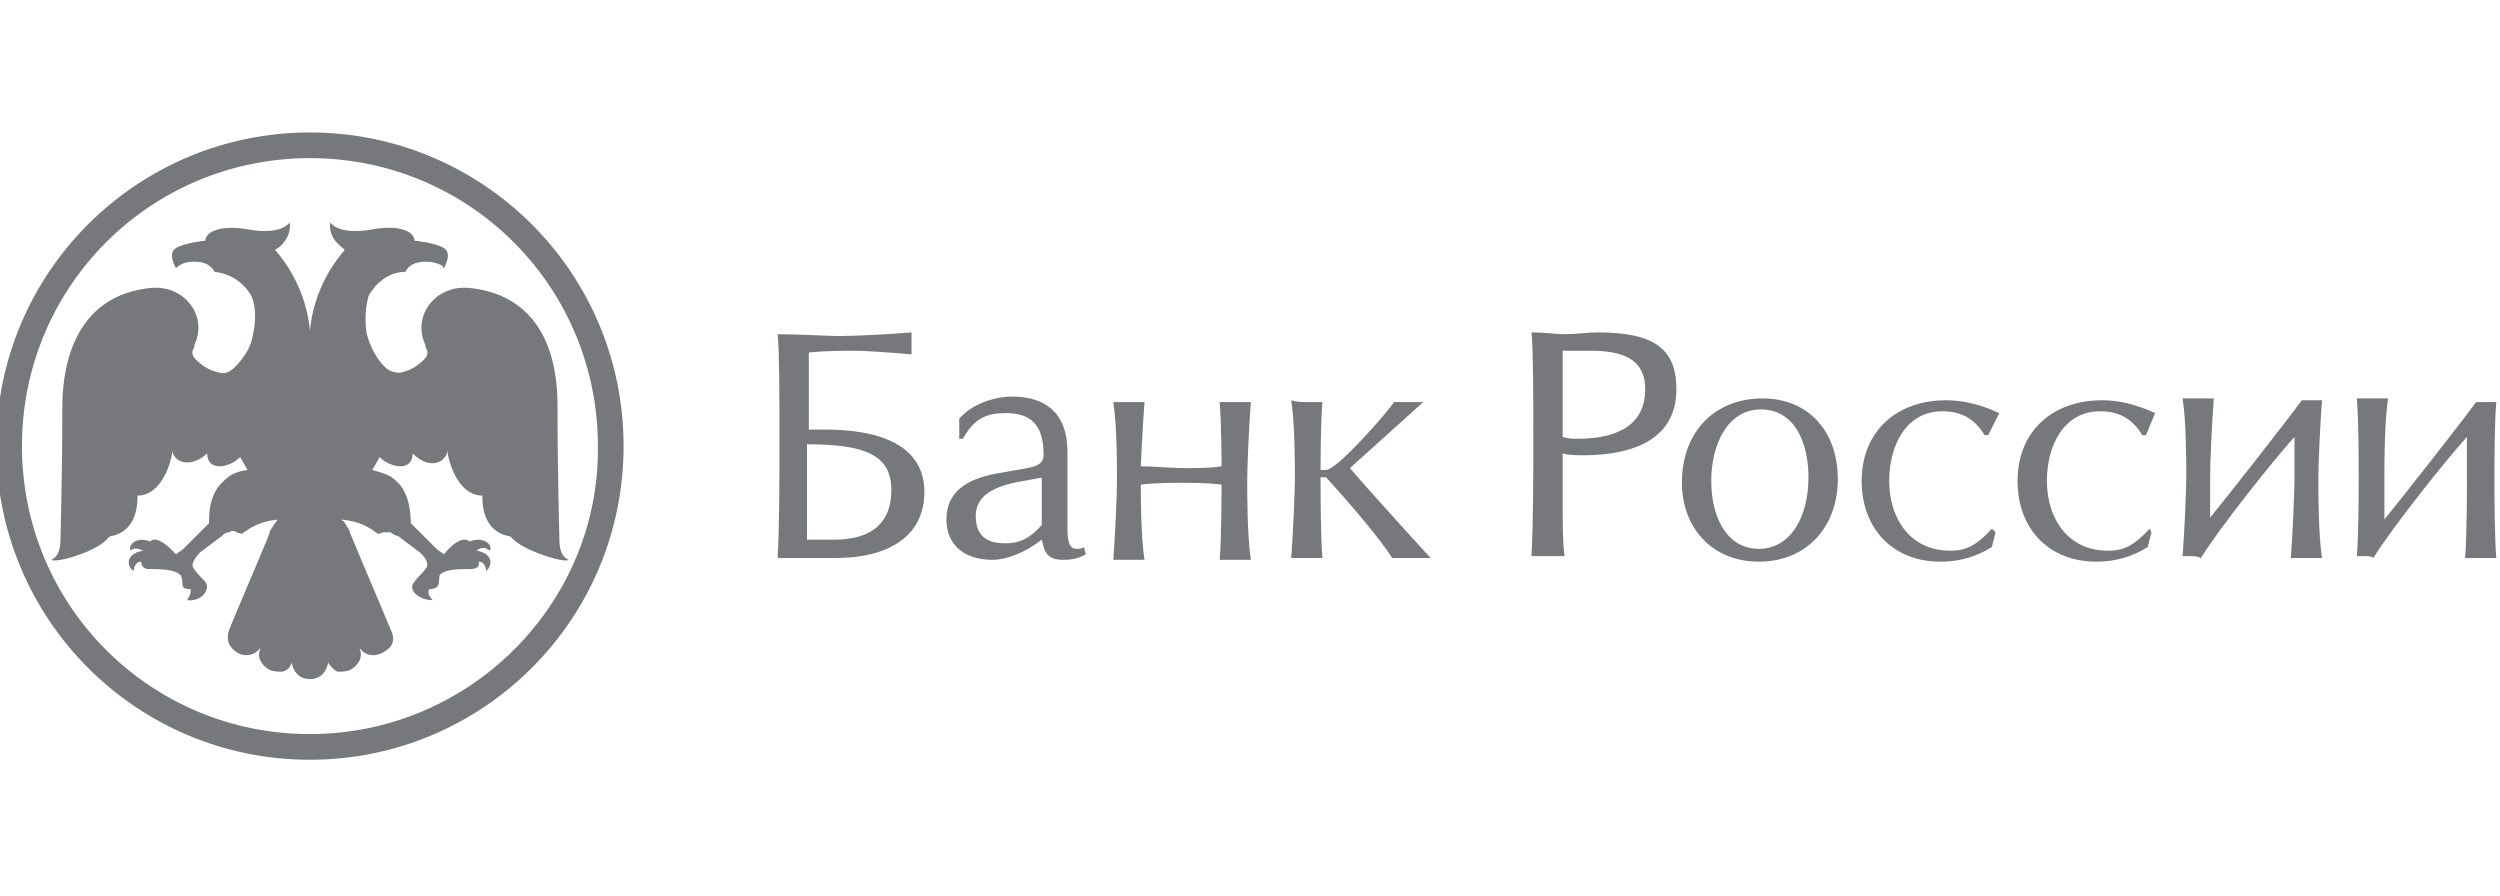
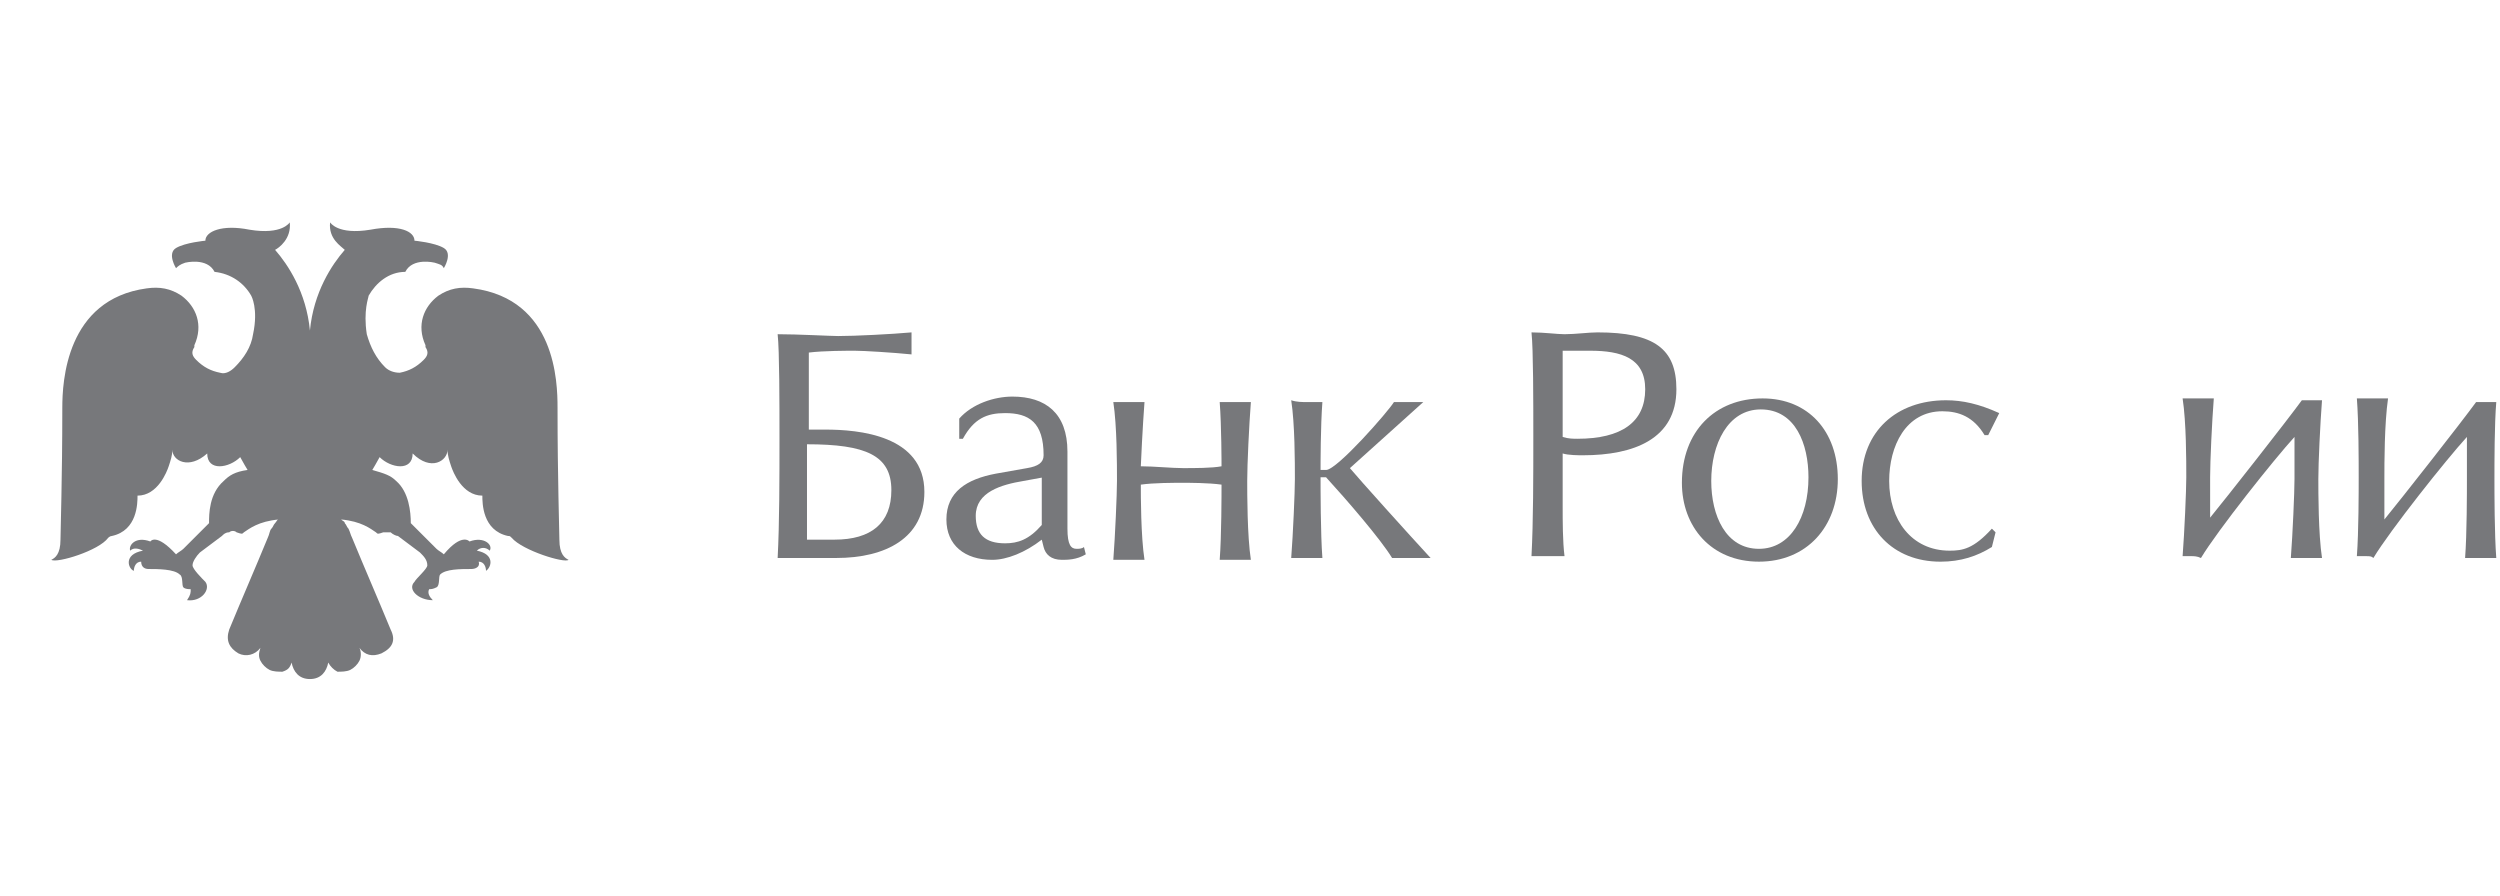
<svg xmlns="http://www.w3.org/2000/svg" width="134" height="48" viewBox="0 0 134 48" fill="none">
  <g clip-path="url(#clip0_2458_8173)">
-     <path d="M16.612 7.1C7.371 7.1 -0.199 14.572 -0.199 23.912C-0.199 33.153 7.273 40.723 16.612 40.723C25.854 40.723 33.424 33.251 33.424 23.912C33.424 14.572 25.854 7.1 16.612 7.1ZM16.612 39.347C8.059 39.347 1.177 32.465 1.177 23.912C1.177 15.358 8.059 8.476 16.612 8.476C25.166 8.476 32.047 15.358 32.047 23.912C32.146 32.367 25.166 39.347 16.612 39.347Z" fill="#77787B" />
    <path d="M16.612 36.397C17.202 36.397 17.497 36.004 17.595 35.513C17.694 35.709 17.89 35.906 18.087 36.004C18.284 36.004 18.578 36.004 18.775 35.906C18.972 35.808 19.168 35.611 19.267 35.414C19.365 35.218 19.365 34.923 19.267 34.726C19.561 35.119 19.955 35.218 20.446 35.021C21.036 34.726 21.233 34.333 20.938 33.743C20.25 32.072 19.561 30.499 18.873 28.827C18.775 28.631 18.775 28.532 18.677 28.336C18.578 28.238 18.578 28.139 18.48 28.041C18.48 27.942 18.382 27.942 18.284 27.844C19.365 27.942 19.857 28.336 20.151 28.532C20.25 28.631 20.25 28.631 20.545 28.532C20.643 28.532 20.84 28.532 20.938 28.532C21.036 28.631 21.233 28.729 21.331 28.729C21.724 29.024 22.118 29.319 22.511 29.614C22.708 29.811 22.904 30.007 22.904 30.302C22.904 30.499 22.314 30.99 22.216 31.187C21.823 31.58 22.413 32.17 23.199 32.17C23.003 31.973 22.904 31.777 23.003 31.58C23.101 31.58 23.199 31.58 23.396 31.482C23.592 31.384 23.494 30.892 23.592 30.794C23.887 30.499 24.674 30.499 25.264 30.499C25.46 30.499 25.755 30.4 25.657 30.105C25.952 30.105 26.05 30.4 26.05 30.597C26.345 30.4 26.542 29.712 25.559 29.515C25.755 29.319 26.05 29.319 26.247 29.515C26.444 29.221 25.952 28.729 25.165 29.024C25.165 29.024 24.772 28.532 23.789 29.712C23.691 29.614 23.494 29.515 23.396 29.417C23.003 29.024 22.019 28.041 22.019 28.041C22.019 27.451 21.921 26.369 21.233 25.78C20.938 25.485 20.643 25.386 19.955 25.19C19.955 25.19 20.25 24.698 20.348 24.502C20.938 25.091 22.118 25.288 22.118 24.305C23.101 25.288 23.986 24.698 23.986 24.108C23.986 24.403 24.084 24.698 24.182 24.993C24.281 25.288 24.772 26.566 25.854 26.566C25.854 26.959 25.854 28.434 27.23 28.729C27.328 28.729 27.328 28.729 27.427 28.827C28.017 29.515 30.278 30.204 30.474 30.007C30.278 29.909 29.983 29.712 29.983 28.926C29.983 28.434 29.884 25.681 29.884 21.847C29.884 20.471 29.786 16.047 25.362 15.457C24.674 15.358 24.084 15.457 23.494 15.85C22.708 16.44 22.314 17.423 22.806 18.505V18.603C23.003 18.898 22.904 19.094 22.708 19.291C22.314 19.684 21.921 19.881 21.43 19.979C21.135 19.979 20.84 19.881 20.643 19.684C20.151 19.193 19.857 18.603 19.66 17.915C19.463 16.637 19.758 15.948 19.758 15.85C20.151 15.162 20.84 14.572 21.724 14.572C22.118 13.785 23.297 14.08 23.297 14.08C23.592 14.179 23.691 14.179 23.789 14.375C23.789 14.375 24.281 13.589 23.789 13.294C23.297 12.999 22.216 12.901 22.216 12.901C22.216 12.409 21.43 12.016 19.857 12.311C18.087 12.606 17.694 11.918 17.694 11.918C17.595 12.802 18.284 13.196 18.48 13.392C17.792 14.179 16.809 15.653 16.612 17.718C16.416 15.653 15.432 14.179 14.744 13.392C14.941 13.294 15.629 12.802 15.531 11.918C15.531 11.918 15.137 12.606 13.368 12.311C11.893 12.016 11.008 12.409 11.008 12.901C11.008 12.901 9.927 12.999 9.435 13.294C8.944 13.589 9.435 14.375 9.435 14.375C9.534 14.277 9.632 14.179 9.927 14.08C9.927 14.08 11.107 13.785 11.5 14.572C12.385 14.67 13.073 15.162 13.466 15.85C13.466 15.85 13.859 16.538 13.564 17.915C13.466 18.603 13.073 19.193 12.581 19.684C12.385 19.881 12.09 20.078 11.795 19.979C11.303 19.881 10.91 19.684 10.517 19.291C10.32 19.094 10.222 18.898 10.418 18.603V18.505C10.91 17.423 10.517 16.44 9.73 15.85C9.14 15.457 8.55 15.358 7.862 15.457C3.537 16.047 3.34 20.471 3.34 21.847C3.34 25.681 3.242 28.434 3.242 28.926C3.242 29.712 2.947 29.909 2.75 30.007C3.045 30.204 5.306 29.515 5.798 28.827C5.798 28.827 5.896 28.729 5.994 28.729C7.371 28.434 7.371 26.959 7.371 26.566C8.452 26.566 8.944 25.288 9.042 24.993C9.14 24.698 9.239 24.403 9.239 24.108C9.239 24.698 10.123 25.19 11.107 24.305C11.107 25.288 12.286 25.091 12.876 24.502C12.975 24.698 13.27 25.19 13.27 25.19C12.581 25.288 12.286 25.485 11.991 25.78C11.205 26.468 11.205 27.549 11.205 28.041C11.205 28.041 10.222 29.024 9.829 29.417C9.73 29.515 9.534 29.614 9.435 29.712C8.354 28.532 8.059 29.024 8.059 29.024C7.272 28.729 6.879 29.221 6.977 29.515C7.174 29.319 7.469 29.417 7.666 29.515C6.584 29.712 6.879 30.499 7.174 30.597C7.174 30.4 7.272 30.105 7.567 30.105C7.567 30.4 7.764 30.499 7.961 30.499C8.452 30.499 9.337 30.499 9.632 30.794C9.829 30.892 9.73 31.384 9.829 31.482C9.927 31.58 10.123 31.58 10.222 31.58C10.222 31.777 10.222 31.875 10.025 32.17C10.812 32.268 11.303 31.58 11.008 31.187C10.812 30.99 10.32 30.499 10.32 30.302C10.32 30.105 10.517 29.811 10.713 29.614C11.107 29.319 11.5 29.024 11.893 28.729C11.991 28.631 12.09 28.532 12.286 28.532C12.385 28.434 12.581 28.434 12.68 28.532C12.975 28.631 12.975 28.631 13.073 28.532C13.368 28.336 13.859 27.942 14.941 27.844C14.842 27.844 14.842 27.942 14.744 28.041C14.646 28.139 14.646 28.238 14.548 28.336C14.449 28.434 14.449 28.631 14.351 28.827C13.663 30.499 12.975 32.072 12.286 33.743C12.09 34.333 12.286 34.726 12.778 35.021C13.171 35.218 13.663 35.119 13.958 34.726C13.859 35.021 13.859 35.218 13.958 35.414C14.056 35.611 14.253 35.808 14.449 35.906C14.646 36.004 14.941 36.004 15.137 36.004C15.432 35.906 15.531 35.808 15.629 35.513C15.727 36.004 16.022 36.397 16.612 36.397Z" fill="#77787B" />
    <path d="M44.926 18.012C45.811 18.012 47.777 17.914 48.858 17.816C48.858 18.012 48.858 18.308 48.858 18.406C48.858 18.504 48.858 18.799 48.858 18.996C47.875 18.897 46.302 18.799 45.811 18.799C45.418 18.799 44.139 18.799 43.353 18.897V23.026H44.238C46.007 23.026 49.547 23.321 49.547 26.369C49.547 28.827 47.482 29.908 44.828 29.908C44.533 29.908 43.451 29.908 42.665 29.908C42.37 29.908 41.977 29.908 41.682 29.908C41.78 28.041 41.78 25.583 41.78 23.518C41.78 21.65 41.78 18.799 41.682 17.914C42.763 17.914 44.533 18.012 44.926 18.012ZM43.353 28.925C43.746 28.925 44.336 28.925 44.729 28.925C46.696 28.925 47.777 28.041 47.777 26.271C47.777 24.403 46.401 23.813 43.255 23.813V28.925H43.353Z" fill="#77787B" />
    <path d="M51.415 22.437C52.103 21.651 53.283 21.257 54.266 21.257C56.035 21.257 57.215 22.142 57.215 24.207V28.336C57.215 29.221 57.412 29.417 57.707 29.417C57.805 29.417 58.002 29.417 58.1 29.319L58.198 29.712C57.707 30.007 57.215 30.007 56.92 30.007C56.33 30.007 56.035 29.712 55.937 29.319L55.839 28.926C54.954 29.614 53.971 30.007 53.184 30.007C51.71 30.007 50.727 29.221 50.727 27.844C50.727 26.37 51.808 25.681 53.381 25.387L55.052 25.091C55.642 24.993 55.937 24.797 55.937 24.403C55.937 22.634 55.151 22.142 53.873 22.142C52.889 22.142 52.201 22.437 51.611 23.518H51.415V22.437ZM55.937 25.583L54.856 25.78C53.676 25.976 52.3 26.37 52.3 27.648C52.3 28.631 52.791 29.122 53.873 29.122C54.561 29.122 55.151 28.926 55.839 28.139V25.583H55.937Z" fill="#77787B" />
    <path d="M60.559 21.552C60.755 21.552 61.05 21.552 61.345 21.552C61.247 22.83 61.148 24.894 61.148 24.993C61.837 24.993 62.82 25.091 63.41 25.091C64 25.091 64.983 25.091 65.474 24.993C65.474 24.894 65.474 22.83 65.376 21.552C65.671 21.552 66.064 21.552 66.261 21.552C66.457 21.552 66.752 21.552 67.047 21.552C66.949 22.83 66.851 24.894 66.851 25.779C66.851 26.467 66.851 28.729 67.047 30.007C66.752 30.007 66.556 30.007 66.261 30.007C65.966 30.007 65.671 30.007 65.376 30.007C65.474 28.729 65.474 26.467 65.474 25.976C64.786 25.878 63.705 25.878 63.41 25.878C62.918 25.878 61.837 25.878 61.148 25.976C61.148 26.566 61.148 28.729 61.345 30.007C61.05 30.007 60.854 30.007 60.559 30.007C60.264 30.007 59.969 30.007 59.674 30.007C59.772 28.729 59.87 26.467 59.87 25.779C59.87 24.894 59.87 22.83 59.674 21.552C59.969 21.552 60.362 21.552 60.559 21.552Z" fill="#77787B" />
    <path d="M70.094 21.552C70.29 21.552 70.585 21.552 70.88 21.552C70.782 22.831 70.782 24.895 70.782 25.19H71.077C71.667 25.19 74.42 22.044 74.715 21.552C74.911 21.552 75.304 21.552 75.501 21.552C75.698 21.552 76.091 21.552 76.287 21.552L72.355 25.092C72.847 25.682 75.501 28.631 76.681 29.909C76.189 29.909 75.894 29.909 75.698 29.909C75.403 29.909 74.911 29.909 74.616 29.909C74.026 28.926 72.158 26.763 71.077 25.583H70.782C70.782 26.173 70.782 28.631 70.88 29.909C70.684 29.909 70.389 29.909 70.094 29.909C69.799 29.909 69.504 29.909 69.209 29.909C69.307 28.631 69.406 26.37 69.406 25.682C69.406 24.797 69.406 22.732 69.209 21.454C69.504 21.552 69.799 21.552 70.094 21.552Z" fill="#77787B" />
    <path d="M83.858 17.914C84.447 17.914 85.136 17.816 85.627 17.816C88.675 17.816 89.855 18.701 89.855 20.864C89.855 23.518 87.593 24.403 84.841 24.403C84.644 24.403 84.054 24.403 83.759 24.305V27.156C83.759 27.942 83.759 29.024 83.858 29.81C83.563 29.81 83.268 29.81 82.973 29.81C82.678 29.81 82.284 29.81 82.088 29.81C82.186 27.942 82.186 25.484 82.186 23.42C82.186 21.552 82.186 18.701 82.088 17.816C82.776 17.816 83.464 17.914 83.858 17.914ZM84.546 23.518C86.905 23.518 88.183 22.633 88.183 20.864C88.183 19.192 86.905 18.799 85.234 18.799C84.939 18.799 83.956 18.799 83.759 18.799V23.42C84.054 23.518 84.349 23.518 84.546 23.518Z" fill="#77787B" />
    <path d="M98.507 25.681C98.507 28.237 96.836 30.105 94.279 30.105C91.723 30.105 90.15 28.237 90.15 25.878C90.15 23.125 91.92 21.355 94.476 21.355C96.934 21.355 98.507 23.125 98.507 25.681ZM91.723 25.78C91.723 27.648 92.51 29.417 94.279 29.417C95.951 29.417 96.934 27.746 96.934 25.583C96.934 23.813 96.246 21.945 94.378 21.945C92.608 21.945 91.723 23.813 91.723 25.78Z" fill="#77787B" />
    <path d="M106.569 23.322H106.372C105.782 22.339 104.996 22.044 104.111 22.044C102.145 22.044 101.26 23.912 101.26 25.78C101.26 27.845 102.44 29.516 104.504 29.516C105.192 29.516 105.782 29.418 106.765 28.336L106.962 28.533L106.765 29.319C105.979 29.811 105.094 30.106 104.013 30.106C101.456 30.106 99.785 28.336 99.785 25.78C99.785 23.125 101.653 21.454 104.308 21.454C105.192 21.454 106.077 21.651 107.159 22.142L106.569 23.322Z" fill="#77787B" />
-     <path d="M115.023 23.322H114.826C114.236 22.339 113.45 22.044 112.565 22.044C110.598 22.044 109.714 23.912 109.714 25.78C109.714 27.845 110.893 29.516 112.958 29.516C113.646 29.516 114.236 29.418 115.219 28.336L115.317 28.533L115.121 29.319C114.334 29.811 113.45 30.106 112.368 30.106C109.812 30.106 108.141 28.336 108.141 25.78C108.141 23.125 110.009 21.454 112.663 21.454C113.548 21.454 114.433 21.651 115.514 22.142L115.023 23.322Z" fill="#77787B" />
    <path d="M117.48 29.81C117.382 29.81 117.087 29.81 116.988 29.81C117.087 28.532 117.185 26.271 117.185 25.583C117.185 24.698 117.185 22.634 116.988 21.355C117.283 21.355 117.676 21.355 117.873 21.355C118.07 21.355 118.365 21.355 118.66 21.355C118.561 22.634 118.463 24.698 118.463 25.583C118.463 26.271 118.463 27.254 118.463 27.746C119.348 26.664 122.592 22.535 123.379 21.454C123.575 21.454 123.674 21.454 123.87 21.454C123.969 21.454 124.362 21.454 124.46 21.454C124.362 22.732 124.263 24.796 124.263 25.681C124.263 26.369 124.263 28.631 124.46 29.909C124.165 29.909 123.969 29.909 123.674 29.909C123.379 29.909 123.084 29.909 122.789 29.909C122.887 28.631 122.985 26.369 122.985 25.681C122.985 24.796 122.985 23.715 122.985 23.42C121.904 24.6 118.856 28.434 117.971 29.909C117.775 29.81 117.578 29.81 117.48 29.81Z" fill="#77787B" />
    <path d="M126.82 29.81C126.721 29.81 126.426 29.81 126.328 29.81C126.426 28.532 126.426 26.271 126.426 25.583C126.426 24.698 126.426 22.634 126.328 21.355C126.623 21.355 127.016 21.355 127.213 21.355C127.41 21.355 127.705 21.355 127.999 21.355C127.803 22.732 127.803 24.796 127.803 25.681C127.803 26.369 127.803 27.353 127.803 27.844C128.688 26.763 131.932 22.634 132.718 21.552C132.915 21.552 133.013 21.552 133.21 21.552C133.308 21.552 133.702 21.552 133.8 21.552C133.702 22.732 133.702 24.796 133.702 25.681C133.702 26.369 133.702 28.631 133.8 29.909C133.505 29.909 133.308 29.909 133.013 29.909C132.718 29.909 132.424 29.909 132.129 29.909C132.227 28.631 132.227 26.369 132.227 25.681C132.227 24.796 132.227 23.715 132.227 23.42C131.145 24.6 128.098 28.434 127.213 29.909C127.115 29.81 127.016 29.81 126.82 29.81Z" fill="#77787B" />
  </g>
  <defs>
    <clipPath id="clip0_2458_8173">
      <rect width="134" height="48" fill="white" />
    </clipPath>
  </defs>
</svg>